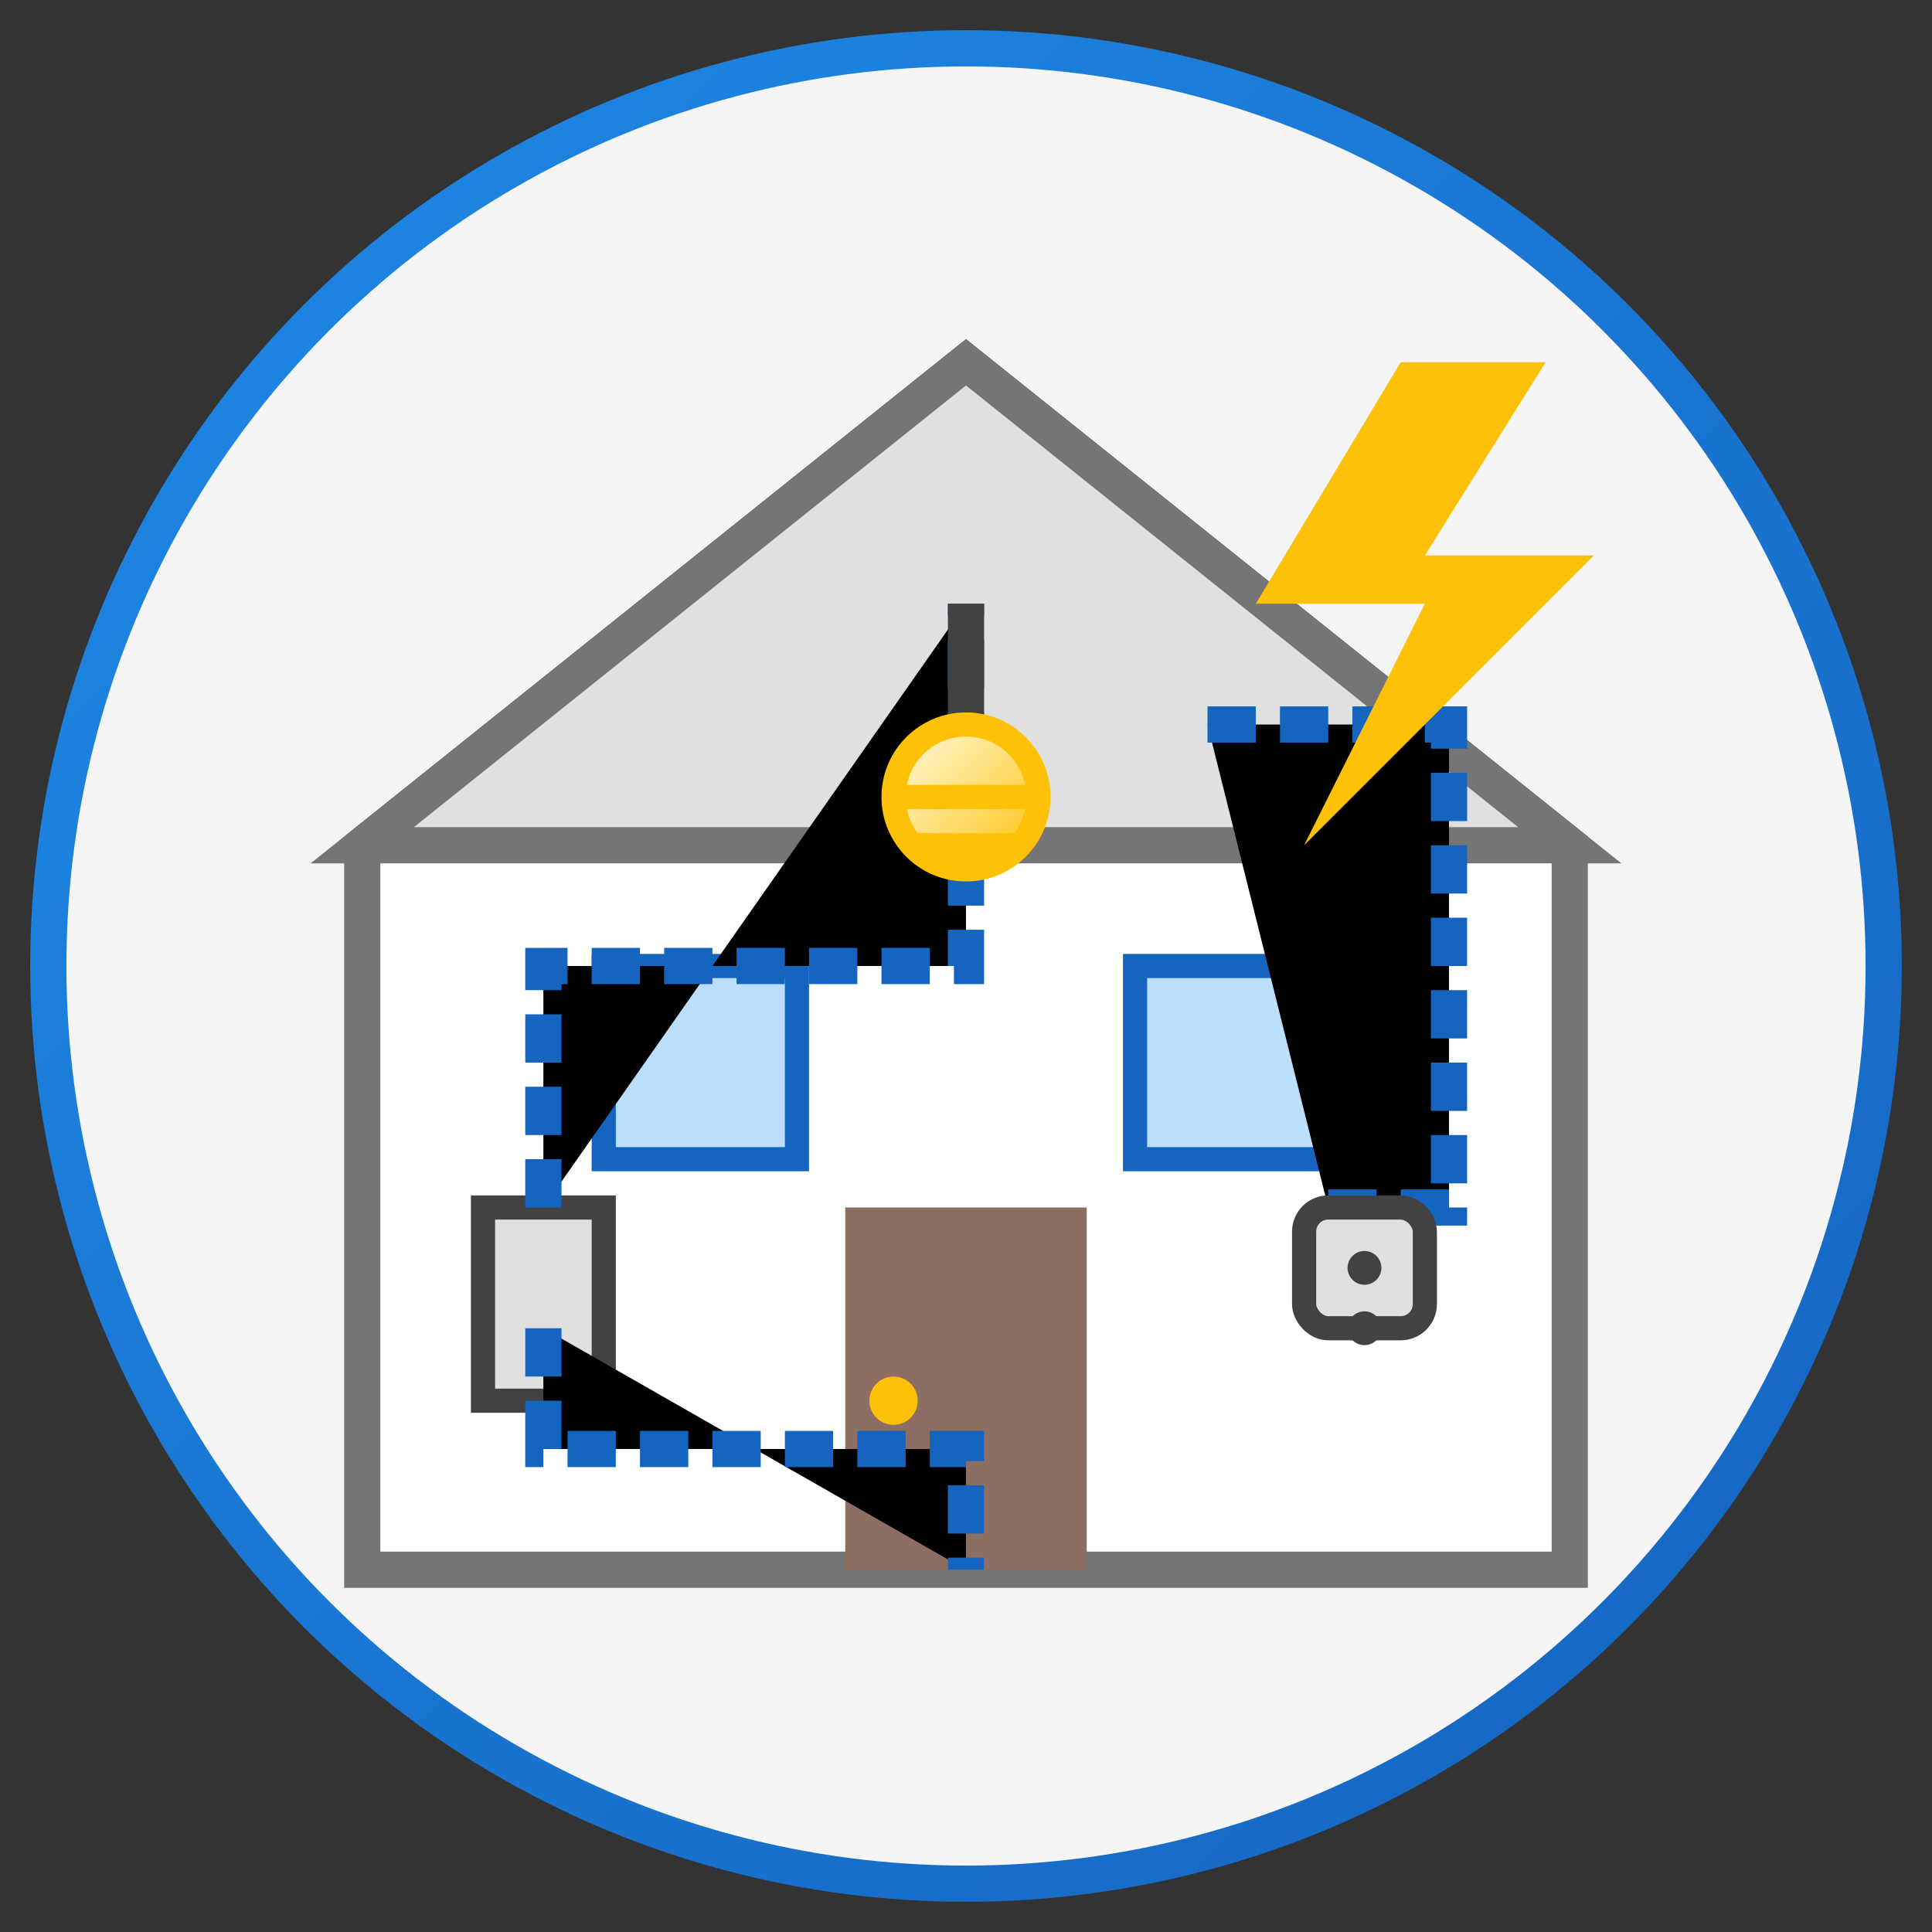
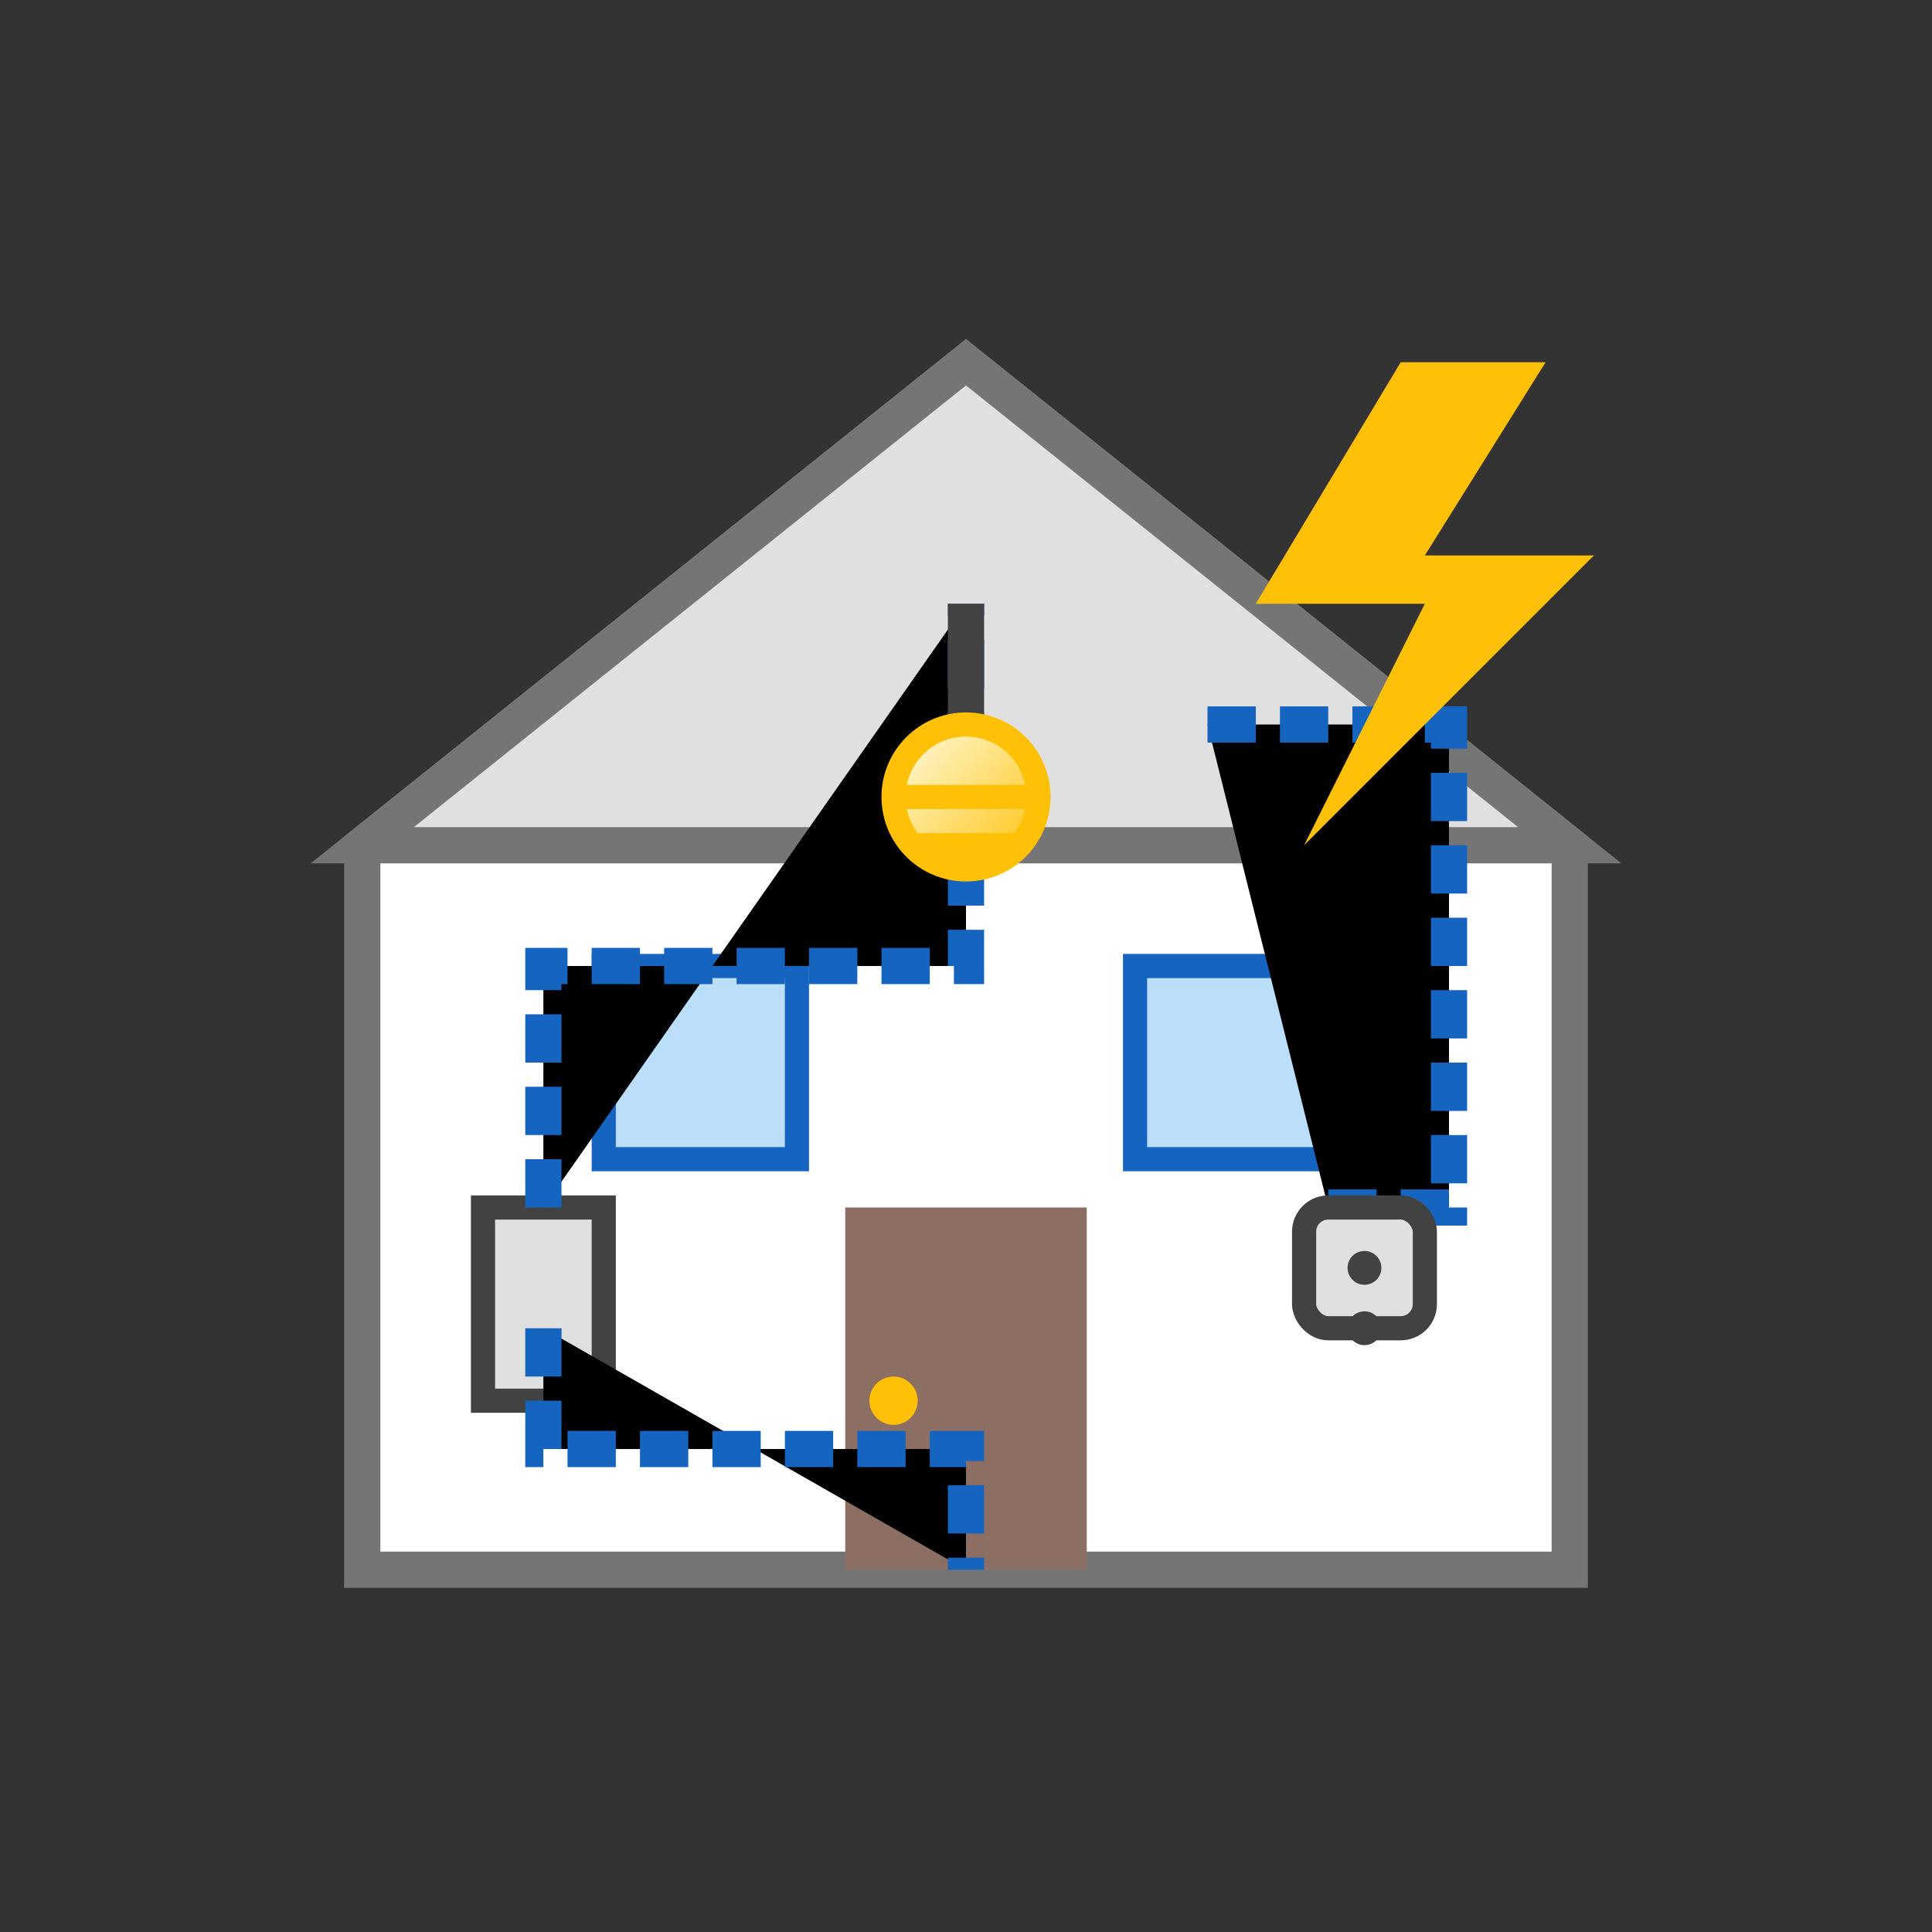
<svg xmlns="http://www.w3.org/2000/svg" width="80" height="80" viewBox="0 0 80 80">
  <rect x="0" y="0" width="80" height="80" fill="#333333" stroke="none" />
  <defs>
    <linearGradient id="service1-gradient" x1="0%" y1="0%" x2="100%" y2="100%">
      <stop offset="0%" stop-color="#1e88e5" />
      <stop offset="100%" stop-color="#1565c0" />
    </linearGradient>
    <linearGradient id="yellow-glow" x1="0%" y1="0%" x2="100%" y2="100%">
      <stop offset="0%" stop-color="#fffde7" />
      <stop offset="100%" stop-color="#ffc107" />
    </linearGradient>
  </defs>
-   <circle cx="40" cy="40" r="38" fill="#f5f5f5" stroke="url(#service1-gradient)" stroke-width="1.5" />
  <path d="M40 15L15 35V65H65V35L40 15Z" fill="#ffffff" stroke="#757575" stroke-width="1.5" />
  <path d="M40 15L15 35H65L40 15Z" fill="#e0e0e0" stroke="#757575" stroke-width="1.5" />
  <rect x="35" y="50" width="10" height="15" fill="#8d6e63" />
  <circle cx="37" cy="58" r="1" fill="#ffc107" />
  <rect x="25" y="40" width="8" height="8" fill="#bbdefb" stroke="#1565c0" stroke-width="1" />
  <rect x="47" y="40" width="8" height="8" fill="#bbdefb" stroke="#1565c0" stroke-width="1" />
  <g>
    <rect x="20" y="50" width="5" height="8" fill="#e0e0e0" stroke="#424242" stroke-width="1" />
    <path d="M22.5 50V40H40V25" stroke="#1565c0" stroke-width="1.5" stroke-dasharray="2,1" />
    <path d="M22.5 55V60H40V65" stroke="#1565c0" stroke-width="1.5" stroke-dasharray="2,1" />
    <path d="M55 50H60V30H50" stroke="#1565c0" stroke-width="1.5" stroke-dasharray="2,1" />
    <rect x="54" y="50" width="5" height="5" rx="1" fill="#e0e0e0" stroke="#424242" stroke-width="1" />
    <circle cx="56.5" cy="52.5" r="0.7" fill="#424242" />
    <circle cx="56.5" cy="55" r="0.7" fill="#424242" />
    <path d="M40 25V30" stroke="#424242" stroke-width="1.5" />
    <circle cx="40" cy="33" r="3" fill="url(#yellow-glow)" stroke="#ffc107" stroke-width="1">
      <animate attributeName="opacity" values="0.7;1;0.7" dur="2s" repeatCount="indefinite" />
    </circle>
    <path d="M37 33L43 33" stroke="#ffc107" stroke-width="1" />
    <path d="M38 35L42 35" stroke="#ffc107" stroke-width="1" />
  </g>
  <path d="M64 15L59 23H66L54 35L59 25H52L58 15" fill="#ffc107" />
</svg>